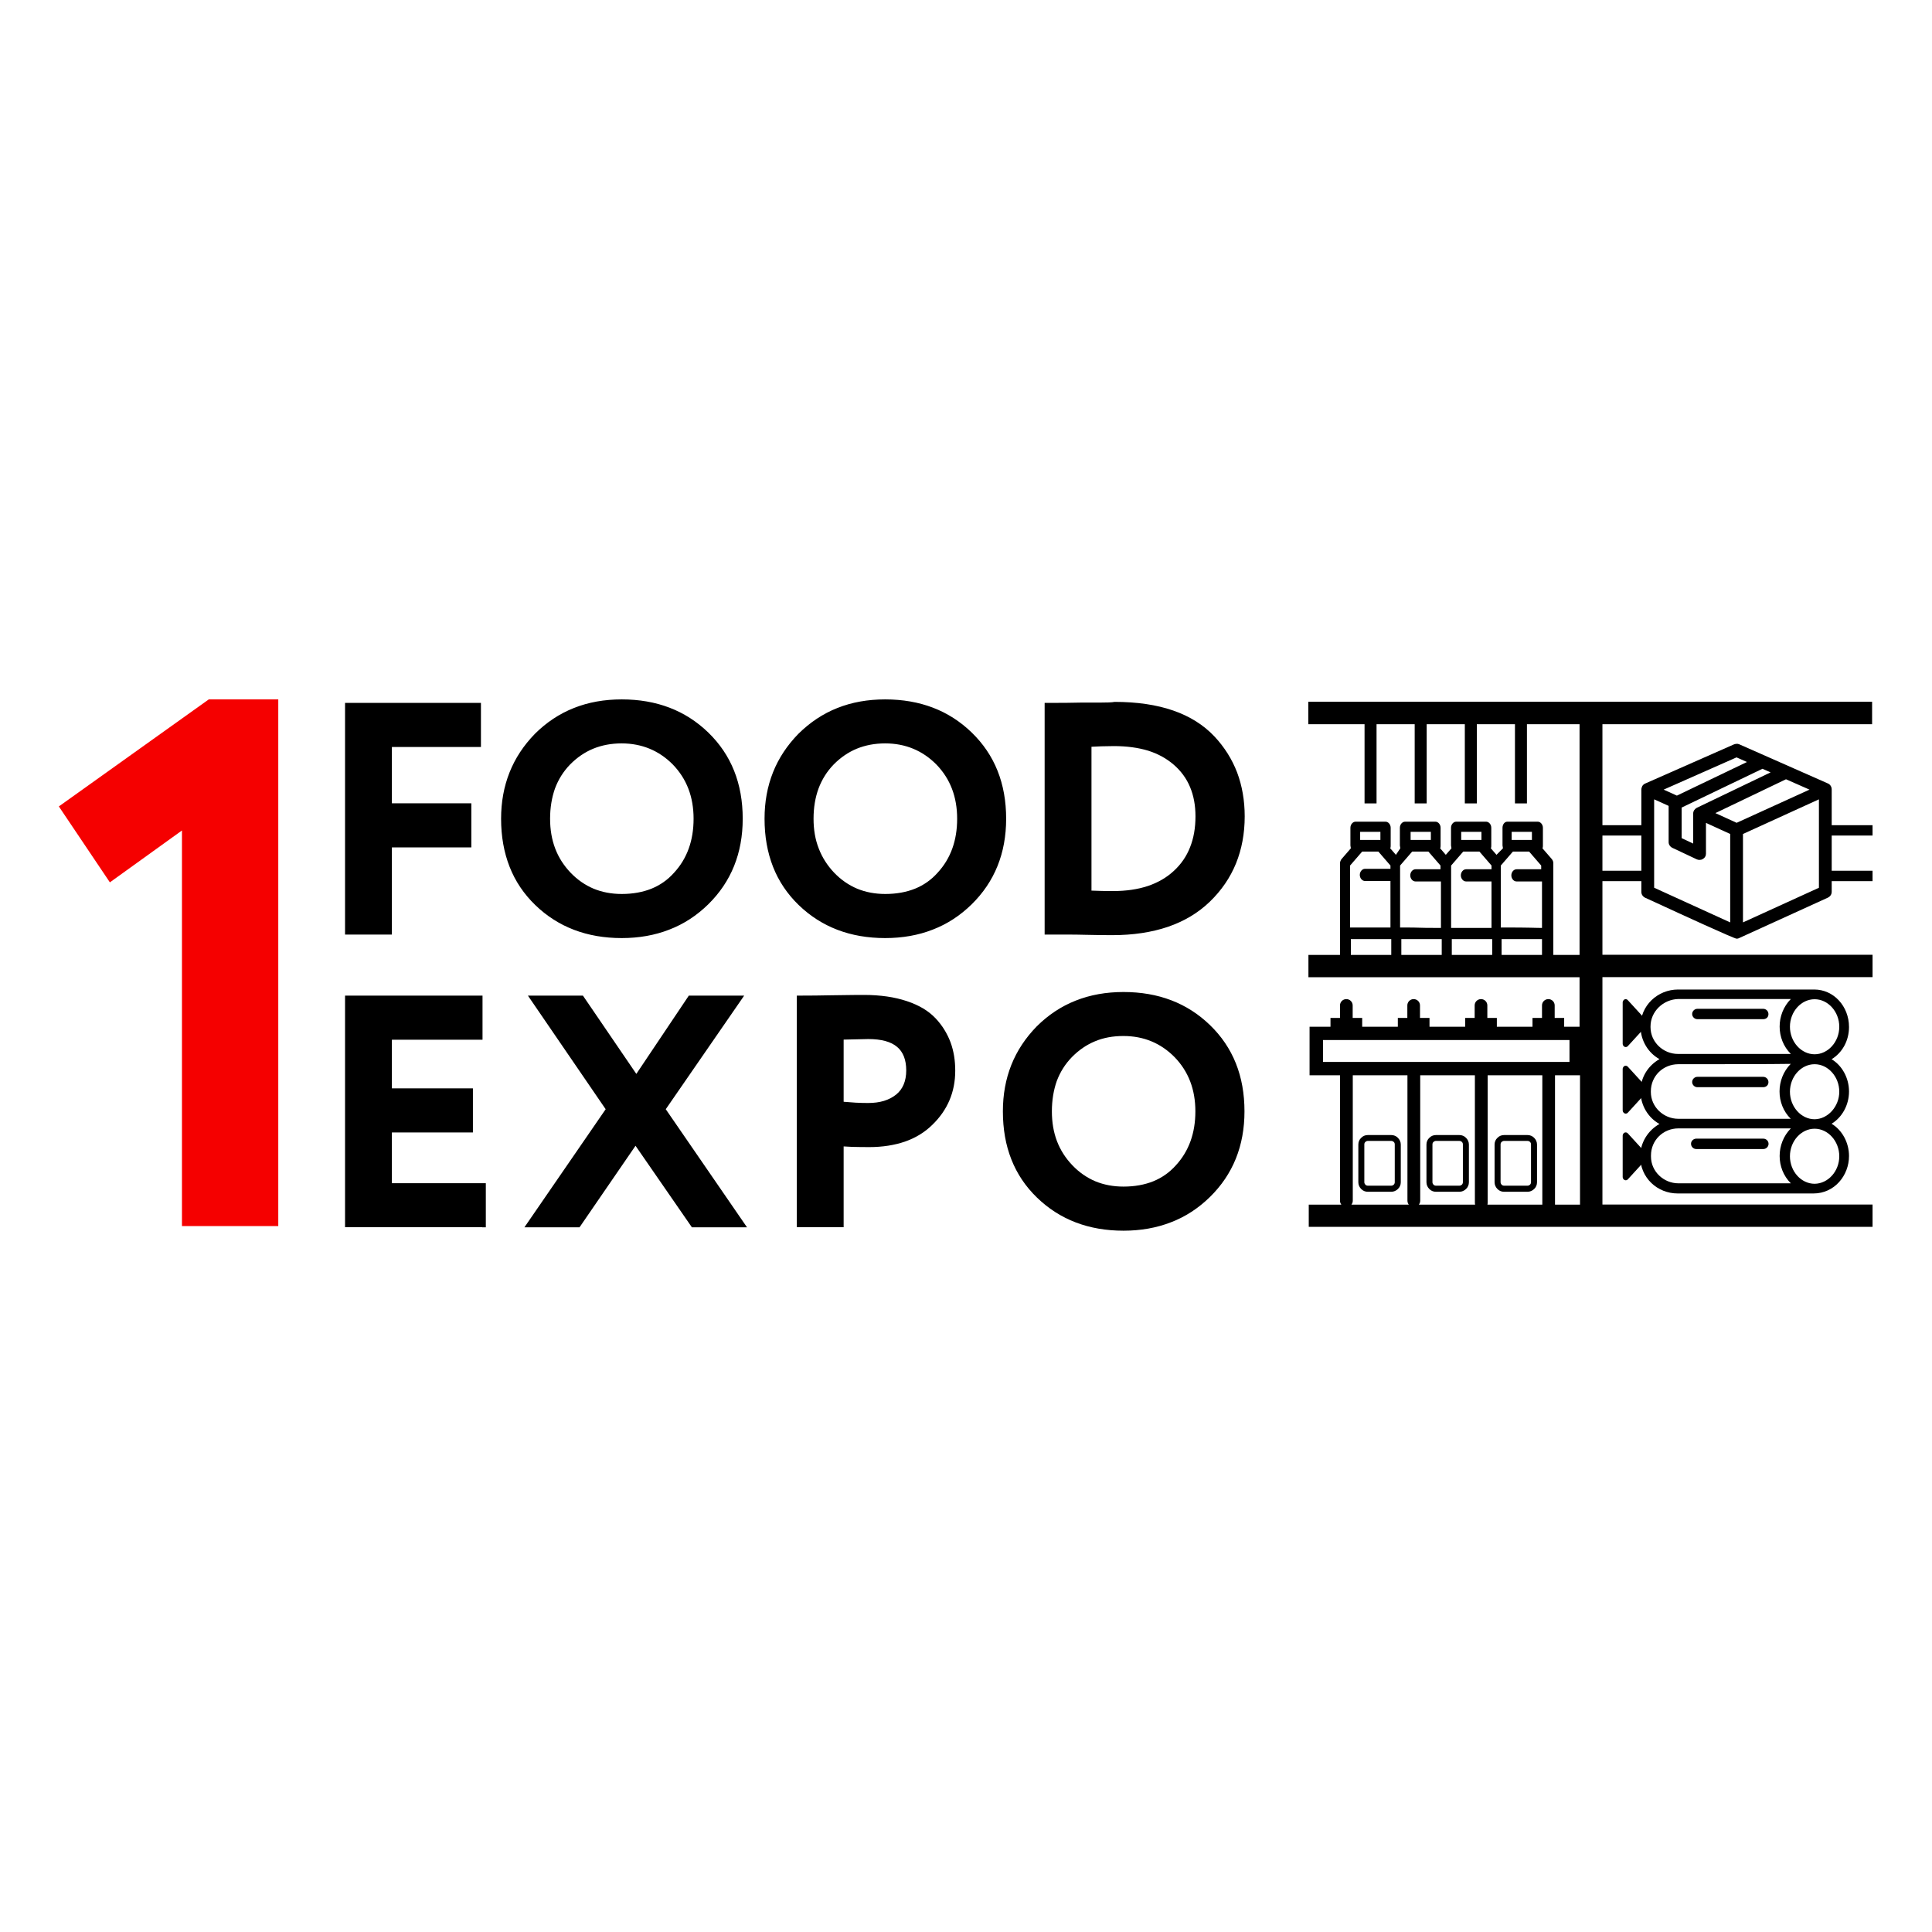
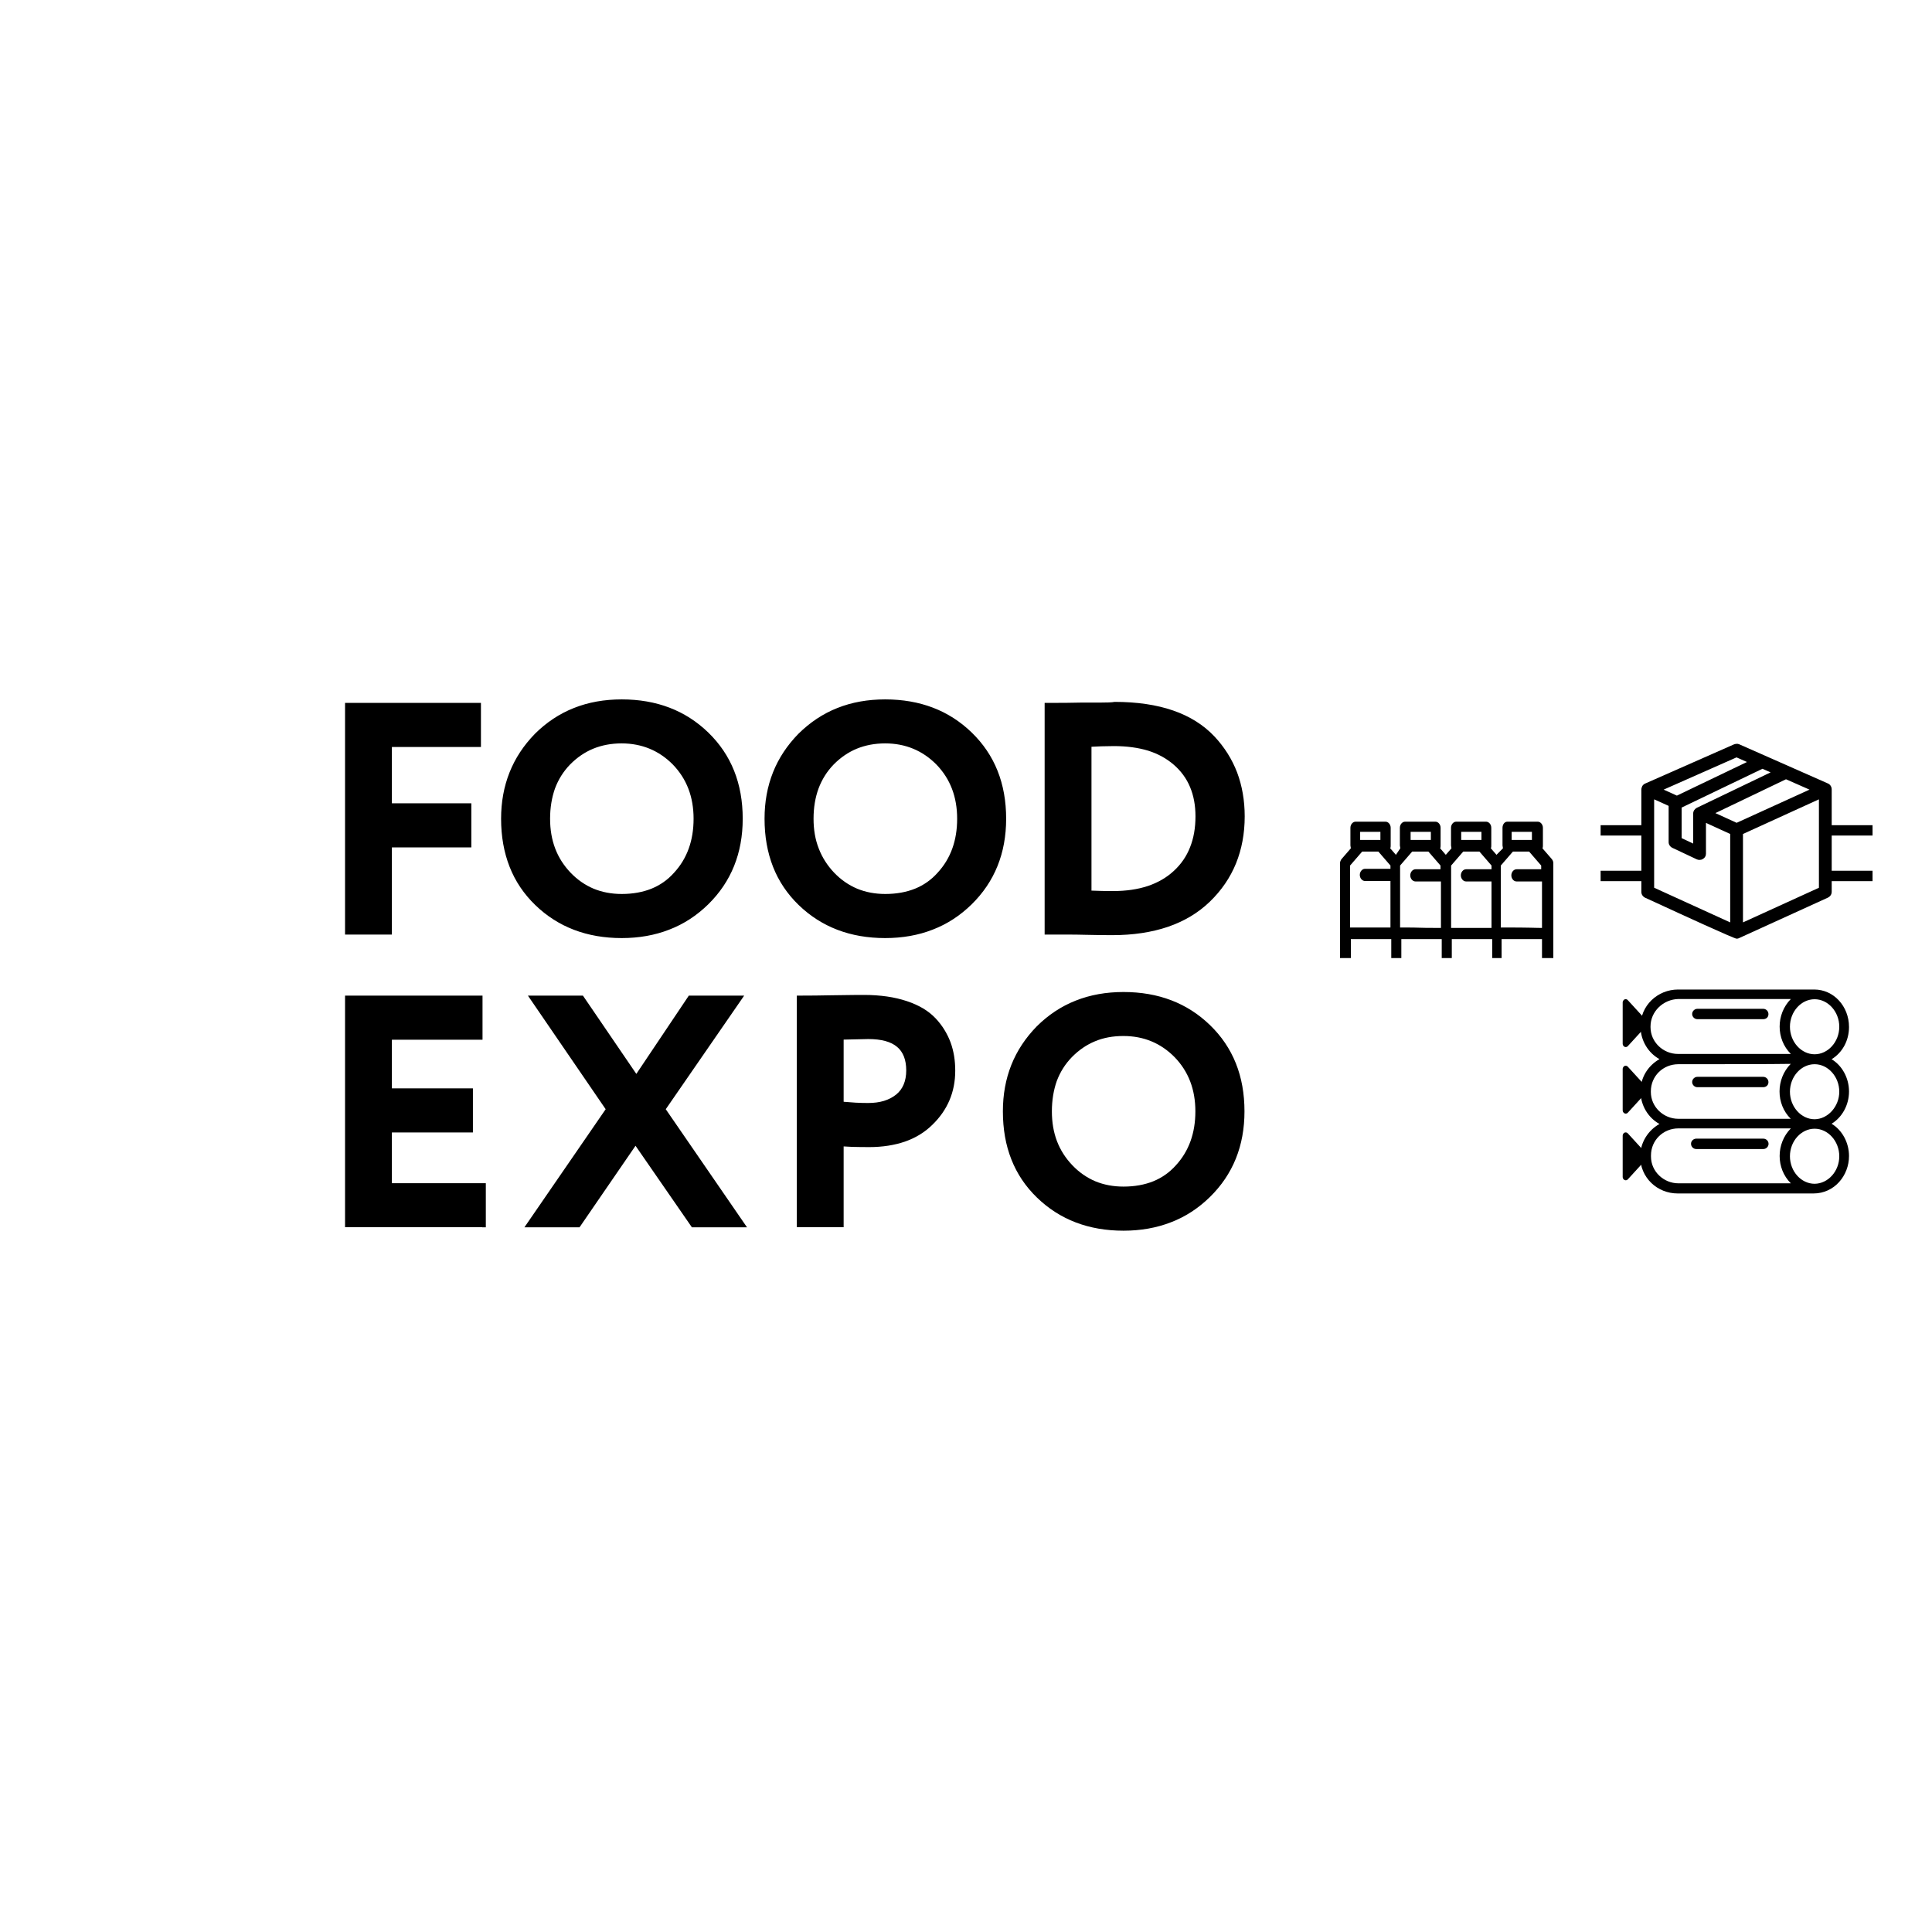
<svg xmlns="http://www.w3.org/2000/svg" width="400" zoomAndPan="magnify" viewBox="0 0 300 300" height="400" preserveAspectRatio="xMidYMid meet" version="1.0">
  <defs>
    <clipPath id="75b2a58a20">
      <path d="M 53 108.602 L 194 108.602 L 194 191.102 L 53 191.102 Z M 53 108.602 " clip-rule="nonzero" />
    </clipPath>
    <clipPath id="0c0d0445af">
-       <path d="M 9 108.602 L 44 108.602 L 44 191 L 9 191 Z M 9 108.602 " clip-rule="nonzero" />
-     </clipPath>
+       </clipPath>
    <clipPath id="be52a8fc36">
-       <path d="M 203 108.602 L 291 108.602 L 291 191 L 203 191 Z M 203 108.602 " clip-rule="nonzero" />
-     </clipPath>
+       </clipPath>
  </defs>
  <g clip-path="url(#75b2a58a20)">
    <path fill="#000000" d="M 163.336 172.57 C 163.336 174.27 163.598 175.809 164.125 177.195 C 164.652 178.578 165.461 179.84 166.516 180.941 C 167.57 182.047 168.766 182.871 170.082 183.43 C 171.398 183.973 172.859 184.254 174.457 184.254 C 176.18 184.254 177.727 183.973 179.078 183.43 C 180.414 182.887 181.594 182.062 182.578 180.961 C 184.613 178.754 185.617 175.949 185.617 172.57 C 185.617 169.172 184.543 166.371 182.383 164.145 C 181.312 163.059 180.098 162.234 178.781 161.691 C 177.461 161.148 176.023 160.871 174.441 160.871 C 172.824 160.871 171.363 161.133 170.031 161.691 C 168.711 162.234 167.516 163.059 166.445 164.145 C 165.391 165.23 164.617 166.473 164.09 167.875 C 163.598 169.277 163.336 170.852 163.336 172.57 M 155.727 172.57 C 155.727 169.961 156.164 167.559 157.043 165.352 C 157.922 163.148 159.238 161.168 160.98 159.379 C 162.754 157.613 164.773 156.262 167.043 155.371 C 169.293 154.477 171.77 154.039 174.457 154.039 C 179.871 154.039 184.352 155.754 187.883 159.172 C 191.469 162.637 193.242 167.105 193.242 172.57 C 193.242 177.93 191.449 182.363 187.883 185.863 C 186.09 187.617 184.086 188.93 181.84 189.789 C 179.605 190.664 177.129 191.102 174.457 191.102 C 169.047 191.102 164.566 189.387 161.031 185.969 C 159.258 184.254 157.922 182.273 157.043 180.031 C 156.164 177.809 155.727 175.32 155.727 172.57 Z M 134.832 161.344 L 131 161.43 L 131 171.082 C 131.668 171.133 132.301 171.188 132.883 171.223 C 133.586 171.258 134.219 171.273 134.777 171.273 C 135.711 171.273 136.535 171.168 137.273 170.941 C 137.996 170.715 138.609 170.398 139.156 169.961 C 140.191 169.121 140.719 167.859 140.719 166.211 C 140.719 164.582 140.246 163.355 139.312 162.57 C 138.348 161.746 136.852 161.344 134.832 161.344 Z M 131 178.016 L 131 190.559 L 123.727 190.559 L 123.727 154.598 L 124.289 154.598 C 125.816 154.598 127.398 154.582 129.016 154.547 C 129.875 154.527 130.738 154.512 131.617 154.512 C 132.637 154.492 133.496 154.492 134.219 154.492 C 135.465 154.492 136.641 154.582 137.75 154.738 C 138.855 154.898 139.875 155.141 140.824 155.457 C 141.773 155.773 142.617 156.156 143.355 156.594 C 144.109 157.051 144.742 157.559 145.289 158.137 C 145.816 158.699 146.273 159.293 146.656 159.922 C 147.043 160.555 147.359 161.203 147.605 161.867 C 147.852 162.535 148.027 163.234 148.152 163.969 C 148.273 164.707 148.328 165.477 148.328 166.266 C 148.328 169.574 147.133 172.379 144.762 174.672 C 143.582 175.828 142.176 176.688 140.527 177.266 C 138.891 177.824 137.047 178.121 134.973 178.121 C 133.988 178.121 133.094 178.105 132.301 178.086 C 131.828 178.051 131.387 178.035 131 178.016 Z M 107.297 154.598 L 115.555 154.598 L 103.379 172.238 L 115.996 190.578 L 107.438 190.578 L 98.684 177.914 L 89.988 190.578 L 81.43 190.578 L 94.047 172.238 L 81.973 154.598 L 90.516 154.598 L 98.809 166.754 L 106.961 154.598 Z M 74.875 190.559 L 53.578 190.559 L 53.578 154.598 L 74.926 154.598 L 74.926 161.449 L 60.852 161.449 L 60.852 168.996 L 73.434 168.996 L 73.434 175.844 L 60.852 175.844 L 60.852 183.727 L 75.438 183.727 L 75.438 190.578 L 74.875 190.578 Z M 172.965 115.852 C 172.297 115.852 171.629 115.871 170.996 115.887 C 170.504 115.906 169.996 115.922 169.484 115.957 L 169.484 138.293 C 170.047 138.309 170.574 138.328 171.066 138.344 C 171.664 138.363 172.262 138.363 172.859 138.363 C 174.879 138.363 176.672 138.098 178.254 137.574 C 179.801 137.047 181.152 136.277 182.277 135.227 C 183.402 134.191 184.246 132.965 184.789 131.566 C 185.352 130.164 185.633 128.551 185.633 126.766 C 185.633 125.066 185.352 123.543 184.789 122.211 C 184.246 120.898 183.402 119.742 182.297 118.777 C 181.172 117.797 179.852 117.062 178.305 116.57 C 176.758 116.098 174.969 115.852 172.965 115.852 Z M 163.477 145.121 L 162.211 145.121 L 162.211 109.145 L 163.422 109.145 C 164.949 109.145 166.496 109.129 168.062 109.094 C 168.957 109.074 172.383 109.164 173.07 108.988 C 180.027 108.988 185.195 110.773 188.57 114.348 C 190.133 116.012 191.309 117.887 192.102 119.953 C 192.875 122.02 193.277 124.297 193.277 126.766 C 193.277 129.43 192.82 131.863 191.926 134.07 C 191.027 136.277 189.676 138.258 187.867 140.008 C 186.074 141.742 183.91 143.039 181.363 143.914 C 178.832 144.773 175.953 145.211 172.699 145.211 C 171.434 145.211 170.031 145.191 168.5 145.156 C 167.781 145.141 167.008 145.121 166.18 145.121 C 165.461 145.121 164.566 145.121 163.477 145.121 Z M 126.328 127.133 C 126.328 128.832 126.59 130.375 127.137 131.758 C 127.664 133.141 128.473 134.402 129.523 135.508 C 130.578 136.609 131.773 137.434 133.094 137.992 C 134.41 138.535 135.867 138.816 137.469 138.816 C 139.191 138.816 140.734 138.535 142.09 137.992 C 143.426 137.449 144.602 136.629 145.586 135.523 C 147.625 133.316 148.625 130.516 148.625 127.133 C 148.625 123.734 147.555 120.934 145.395 118.707 C 144.32 117.621 143.109 116.801 141.789 116.258 C 140.473 115.715 139.031 115.434 137.449 115.434 C 135.832 115.434 134.375 115.715 133.039 116.258 C 131.723 116.801 130.527 117.621 129.453 118.707 C 128.402 119.793 127.629 121.039 127.102 122.441 C 126.59 123.84 126.328 125.398 126.328 127.133 Z M 118.719 127.133 C 118.719 124.523 119.156 122.125 120.035 119.918 C 120.914 117.711 122.234 115.73 123.973 113.945 C 125.766 112.176 127.77 110.828 130.035 109.934 C 132.285 109.039 134.762 108.602 137.449 108.602 C 142.863 108.602 147.344 110.32 150.875 113.734 C 154.461 117.203 156.234 121.668 156.234 127.133 C 156.234 132.492 154.441 136.926 150.875 140.43 C 149.082 142.18 147.078 143.492 144.832 144.352 C 142.598 145.227 140.121 145.664 137.449 145.664 C 132.039 145.664 127.559 143.949 124.023 140.535 C 122.25 138.816 120.914 136.836 120.035 134.594 C 119.156 132.352 118.719 129.867 118.719 127.133 Z M 85.418 127.133 C 85.418 128.832 85.684 130.375 86.211 131.758 C 86.734 133.141 87.543 134.402 88.598 135.508 C 89.652 136.609 90.848 137.434 92.168 137.992 C 93.484 138.535 94.941 138.816 96.543 138.816 C 98.266 138.816 99.809 138.535 101.164 137.992 C 102.5 137.449 103.676 136.629 104.66 135.523 C 106.699 133.316 107.699 130.516 107.699 127.133 C 107.699 123.734 106.629 120.934 104.469 118.707 C 103.395 117.621 102.184 116.801 100.863 116.258 C 99.547 115.715 98.09 115.434 96.523 115.434 C 94.906 115.434 93.449 115.715 92.113 116.258 C 90.797 116.801 89.602 117.621 88.527 118.707 C 87.473 119.793 86.699 121.039 86.176 122.441 C 85.684 123.84 85.418 125.398 85.418 127.133 Z M 77.809 127.133 C 77.809 124.523 78.25 122.125 79.129 119.918 C 80.008 117.711 81.324 115.73 83.062 113.945 C 84.84 112.176 86.859 110.828 89.125 109.934 C 91.375 109.039 93.852 108.602 96.543 108.602 C 101.953 108.602 106.434 110.32 109.969 113.734 C 113.551 117.203 115.328 121.668 115.328 127.133 C 115.328 132.492 113.535 136.926 109.969 140.43 C 108.176 142.18 106.172 143.492 103.922 144.352 C 101.691 145.227 99.211 145.664 96.543 145.664 C 91.129 145.664 86.648 143.949 83.117 140.535 C 81.34 138.816 80.008 136.836 79.129 134.594 C 78.25 132.352 77.809 129.867 77.809 127.133 Z M 60.289 145.121 L 53.578 145.121 L 53.578 109.145 L 74.68 109.145 L 74.68 115.992 L 60.852 115.992 L 60.852 124.734 L 73.188 124.734 L 73.188 131.582 L 60.852 131.582 L 60.852 145.121 Z M 60.289 145.121 " fill-opacity="1" fill-rule="evenodd" />
  </g>
  <g clip-path="url(#0c0d0445af)">
-     <path fill="#f50000" d="M 17.062 137.012 L 9.137 125.223 L 32.418 108.602 L 43.211 108.602 L 43.211 190.383 L 28.254 190.383 L 28.254 128.957 Z M 17.062 137.012 " fill-opacity="1" fill-rule="evenodd" />
-   </g>
+     </g>
  <path fill="#000000" d="M 233.168 148.766 L 233.168 145.824 L 239.441 145.824 L 239.441 148.766 L 241.199 148.766 L 241.199 134.035 C 241.199 133.824 241.129 133.598 240.953 133.387 L 239.512 131.723 C 239.582 131.582 239.582 131.426 239.582 131.285 L 239.582 128.535 C 239.582 128.027 239.211 127.59 238.773 127.59 L 234.062 127.59 C 233.625 127.59 233.309 128.027 233.309 128.535 L 233.309 131.285 C 233.309 131.426 233.379 131.582 233.379 131.723 L 232.375 132.738 L 231.496 131.723 C 231.566 131.582 231.566 131.426 231.566 131.285 L 231.566 128.535 C 231.566 128.027 231.199 127.59 230.758 127.59 L 226.121 127.59 C 225.68 127.59 225.312 128.027 225.312 128.535 L 225.312 131.285 C 225.312 131.426 225.383 131.582 225.383 131.723 L 224.504 132.738 L 223.625 131.723 C 223.695 131.582 223.695 131.426 223.695 131.285 L 223.695 128.535 C 223.695 128.027 223.328 127.59 222.887 127.59 L 218.18 127.59 C 217.738 127.59 217.371 128.027 217.371 128.535 L 217.371 131.285 C 217.371 131.426 217.441 131.582 217.441 131.723 L 216.754 132.738 L 215.875 131.723 C 215.945 131.582 215.945 131.426 215.945 131.285 L 215.945 128.535 C 215.945 128.027 215.578 127.59 215.137 127.59 L 210.5 127.59 C 210.059 127.59 209.691 128.027 209.691 128.535 L 209.691 131.285 C 209.691 131.426 209.762 131.582 209.762 131.723 L 208.32 133.387 C 208.195 133.527 208.074 133.824 208.074 134.035 L 208.074 148.766 L 209.762 148.766 L 209.762 145.824 L 216.035 145.824 L 216.035 148.766 L 217.598 148.766 L 217.598 145.824 L 223.871 145.824 L 223.871 148.766 L 225.434 148.766 L 225.434 145.824 L 231.707 145.824 L 231.707 148.766 Z M 239.441 134.98 L 235.488 134.98 C 235.047 134.98 234.68 135.418 234.68 135.926 C 234.68 136.434 235.047 136.871 235.488 136.871 L 239.441 136.871 L 239.441 144.09 C 238.191 144.09 238.141 144.02 233.043 144.02 L 233.043 134.402 L 234.926 132.23 L 237.438 132.23 L 239.316 134.402 L 239.316 134.98 Z M 234.73 129.164 L 237.875 129.164 L 237.875 130.426 L 234.73 130.426 Z M 231.602 134.98 L 227.648 134.98 C 227.211 134.98 226.84 135.418 226.84 135.926 C 226.84 136.434 227.211 136.871 227.648 136.871 L 231.602 136.871 L 231.602 144.09 L 225.328 144.09 L 225.328 134.402 L 227.211 132.23 L 229.723 132.23 L 231.602 134.402 Z M 226.895 129.164 L 230.039 129.164 L 230.039 130.426 L 226.895 130.426 Z M 223.75 134.98 L 219.793 134.98 C 219.355 134.98 218.984 135.418 218.984 135.926 C 218.984 136.434 219.355 136.871 219.793 136.871 L 223.75 136.871 L 223.75 144.09 C 219.32 144.09 221.375 144.02 217.406 144.02 L 217.406 134.402 L 219.285 132.23 L 221.797 132.23 L 223.68 134.402 L 223.68 134.98 Z M 219.039 129.164 L 222.184 129.164 L 222.184 130.426 L 219.039 130.426 Z M 211.203 129.164 L 214.348 129.164 L 214.348 130.426 L 211.203 130.426 Z M 211.52 132.23 L 214.031 132.23 L 215.91 134.402 L 215.91 134.91 L 211.957 134.91 C 211.52 134.91 211.148 135.348 211.148 135.855 C 211.148 136.363 211.52 136.801 211.957 136.801 L 215.91 136.801 L 215.91 144.02 L 209.637 144.02 L 209.637 134.402 Z M 211.52 132.23 " fill-opacity="1" fill-rule="nonzero" />
  <path fill="#000000" d="M 257.68 174.531 C 255.922 173.551 254.801 171.695 254.73 169.594 C 254.73 169.523 254.73 169.469 254.73 169.469 C 254.73 167.367 255.852 165.512 257.68 164.461 C 255.922 163.48 254.801 161.621 254.73 159.52 C 254.66 156.121 257.434 153.652 260.562 153.652 C 261.125 153.652 263.832 153.652 281.719 153.652 C 284.727 153.652 287.113 156.246 287.113 159.469 C 287.113 161.641 286.043 163.48 284.41 164.477 C 286.043 165.457 287.113 167.387 287.113 169.488 C 287.113 171.59 286.043 173.5 284.41 174.496 C 286.043 175.477 287.113 177.406 287.113 179.508 C 287.113 182.535 284.848 185.32 281.598 185.32 L 260.512 185.32 C 257.363 185.32 254.676 182.906 254.676 179.508 C 254.73 177.371 255.922 175.512 257.68 174.531 M 260.617 165.25 C 258.227 165.25 256.344 167.105 256.344 169.453 C 256.344 169.523 256.344 169.523 256.344 169.574 C 256.344 171.871 258.297 173.727 260.617 173.727 L 278.066 173.727 C 275.746 171.43 275.746 167.543 278.066 165.195 C 276.746 165.25 261.809 165.25 260.617 165.25 Z M 256.293 159.379 C 256.293 159.449 256.293 159.449 256.293 159.504 C 256.293 161.797 258.242 163.656 260.562 163.656 L 278.082 163.656 C 275.762 161.359 275.762 157.473 278.082 155.125 L 260.633 155.125 C 258.242 155.176 256.293 157.086 256.293 159.379 Z M 285.602 159.434 C 285.602 157.086 283.848 155.16 281.773 155.16 C 279.699 155.16 277.941 157.07 277.941 159.434 C 277.941 161.781 279.699 163.707 281.773 163.707 C 283.848 163.707 285.602 161.781 285.602 159.434 Z M 285.602 169.523 C 285.602 167.176 283.848 165.25 281.773 165.25 C 279.699 165.25 277.941 167.156 277.941 169.523 C 277.941 171.871 279.699 173.797 281.773 173.797 C 283.848 173.777 285.602 171.801 285.602 169.523 Z M 285.602 179.543 C 285.602 177.195 283.848 175.266 281.773 175.266 C 279.699 175.266 277.941 177.176 277.941 179.543 C 277.941 181.906 279.699 183.816 281.773 183.816 C 283.848 183.797 285.602 181.887 285.602 179.543 Z M 263.391 176.809 L 273.812 176.809 C 274.25 176.809 274.621 177.176 274.621 177.613 C 274.621 178.051 274.25 178.422 273.812 178.422 L 263.391 178.422 C 262.953 178.422 262.582 178.051 262.582 177.613 C 262.566 177.195 262.953 176.809 263.391 176.809 Z M 273.793 168.82 L 263.566 168.82 C 263.129 168.82 262.758 168.453 262.758 168.016 C 262.758 167.578 263.129 167.211 263.566 167.211 L 273.793 167.211 C 274.234 167.211 274.602 167.578 274.602 168.016 C 274.621 168.508 274.234 168.82 273.793 168.82 Z M 273.793 158.258 L 263.566 158.258 C 263.129 158.258 262.758 157.891 262.758 157.453 C 262.758 157.016 263.129 156.648 263.566 156.648 L 273.793 156.648 C 274.234 156.648 274.602 157.016 274.602 157.453 C 274.621 157.961 274.234 158.258 273.793 158.258 Z M 256.363 179.594 C 256.363 181.887 258.312 183.746 260.633 183.746 L 278.082 183.746 C 275.762 181.449 275.762 177.562 278.082 175.215 C 276.766 175.215 261.828 175.215 260.633 175.215 C 258.242 175.215 256.363 177.07 256.363 179.418 C 256.363 179.543 256.363 179.594 256.363 179.594 Z M 256.363 179.594 " fill-opacity="1" fill-rule="nonzero" />
  <path fill="#000000" d="M 255.695 158.504 L 252.762 155.301 C 252.586 155.105 252.285 155.105 252.109 155.301 C 252.023 155.406 251.969 155.527 251.969 155.668 L 251.969 162.059 C 251.969 162.34 252.18 162.586 252.445 162.586 C 252.586 162.586 252.707 162.516 252.797 162.41 L 255.695 159.242 C 255.871 159.047 255.871 158.715 255.695 158.504 Z M 255.695 158.504 " fill-opacity="1" fill-rule="nonzero" />
-   <path fill="#000000" d="M 255.695 168.84 L 252.762 165.633 C 252.586 165.441 252.285 165.441 252.109 165.633 C 252.023 165.738 251.969 165.863 251.969 166 L 251.969 172.395 C 251.969 172.676 252.18 172.922 252.445 172.922 C 252.586 172.922 252.707 172.852 252.797 172.746 L 255.695 169.574 C 255.871 169.383 255.871 169.051 255.695 168.84 Z M 255.695 168.84 " fill-opacity="1" fill-rule="nonzero" />
+   <path fill="#000000" d="M 255.695 168.84 L 252.762 165.633 C 252.586 165.441 252.285 165.441 252.109 165.633 C 252.023 165.738 251.969 165.863 251.969 166 L 251.969 172.395 C 251.969 172.676 252.18 172.922 252.445 172.922 C 252.586 172.922 252.707 172.852 252.797 172.746 L 255.695 169.574 C 255.871 169.383 255.871 169.051 255.695 168.84 Z " fill-opacity="1" fill-rule="nonzero" />
  <path fill="#000000" d="M 255.695 179.191 L 252.762 175.984 C 252.586 175.793 252.285 175.793 252.109 175.984 C 252.023 176.09 251.969 176.215 251.969 176.352 L 251.969 182.746 C 251.969 183.027 252.18 183.273 252.445 183.273 C 252.586 183.273 252.707 183.203 252.797 183.098 L 255.695 179.926 C 255.871 179.715 255.871 179.383 255.695 179.191 Z M 255.695 179.191 " fill-opacity="1" fill-rule="nonzero" />
  <g clip-path="url(#be52a8fc36)">
    <path fill="#000000" d="M 243.711 161.5 L 205.438 161.5 L 205.438 164.898 L 243.711 164.898 Z M 216.035 177.16 L 212.398 177.16 C 212.238 177.16 212.117 177.23 212.012 177.316 C 211.906 177.422 211.852 177.543 211.852 177.703 L 211.852 183.57 C 211.852 183.727 211.922 183.852 212.012 183.957 C 212.117 184.059 212.258 184.113 212.398 184.113 L 216.035 184.113 C 216.191 184.113 216.316 184.043 216.422 183.957 C 216.527 183.852 216.578 183.711 216.578 183.57 L 216.578 177.703 C 216.578 177.543 216.527 177.422 216.422 177.316 C 216.316 177.23 216.191 177.16 216.035 177.16 Z M 212.398 176.25 L 216.035 176.25 C 216.438 176.25 216.809 176.406 217.07 176.688 C 217.336 176.949 217.512 177.316 217.512 177.719 L 217.512 183.586 C 217.512 183.992 217.352 184.359 217.07 184.621 C 216.809 184.883 216.438 185.059 216.035 185.059 L 212.398 185.059 C 211.992 185.059 211.625 184.902 211.359 184.621 C 211.098 184.359 210.922 183.992 210.922 183.586 L 210.922 177.719 C 210.922 177.316 211.078 176.949 211.359 176.688 C 211.625 176.406 211.977 176.25 212.398 176.25 Z M 226.613 177.16 L 222.977 177.16 C 222.816 177.16 222.695 177.23 222.59 177.316 C 222.484 177.422 222.43 177.543 222.43 177.703 L 222.43 183.57 C 222.43 183.727 222.5 183.852 222.59 183.957 C 222.695 184.059 222.836 184.113 222.977 184.113 L 226.613 184.113 C 226.77 184.113 226.895 184.043 227 183.957 C 227.105 183.852 227.156 183.711 227.156 183.57 L 227.156 177.703 C 227.156 177.543 227.105 177.422 227 177.316 C 226.91 177.23 226.77 177.16 226.613 177.16 Z M 222.977 176.25 L 226.613 176.25 C 227.016 176.25 227.387 176.406 227.648 176.688 C 227.914 176.949 228.09 177.316 228.09 177.719 L 228.09 183.586 C 228.09 183.992 227.93 184.359 227.648 184.621 C 227.387 184.883 227.016 185.059 226.613 185.059 L 222.977 185.059 C 222.57 185.059 222.203 184.902 221.938 184.621 C 221.676 184.359 221.5 183.992 221.5 183.586 L 221.5 177.719 C 221.5 177.316 221.656 176.949 221.938 176.688 C 222.203 176.406 222.57 176.25 222.977 176.25 Z M 237.191 177.16 L 233.555 177.16 C 233.395 177.16 233.273 177.23 233.168 177.316 C 233.062 177.422 233.008 177.543 233.008 177.703 L 233.008 183.57 C 233.008 183.727 233.078 183.852 233.168 183.957 C 233.273 184.059 233.414 184.113 233.555 184.113 L 237.191 184.113 C 237.348 184.113 237.473 184.043 237.578 183.957 C 237.684 183.852 237.734 183.711 237.734 183.57 L 237.734 177.703 C 237.734 177.543 237.684 177.422 237.578 177.316 C 237.488 177.23 237.348 177.16 237.191 177.16 Z M 233.555 176.25 L 237.191 176.25 C 237.594 176.25 237.965 176.406 238.227 176.688 C 238.492 176.949 238.668 177.316 238.668 177.719 L 238.668 183.586 C 238.668 183.992 238.508 184.359 238.227 184.621 C 237.965 184.883 237.594 185.059 237.191 185.059 L 233.555 185.059 C 233.148 185.059 232.781 184.902 232.516 184.621 C 232.254 184.359 232.078 183.992 232.078 183.586 L 232.078 177.719 C 232.078 177.316 232.234 176.949 232.516 176.688 C 232.781 176.406 233.148 176.25 233.555 176.25 Z M 241.461 187.055 L 245.344 187.055 L 245.344 166.965 L 241.461 166.965 Z M 230.969 187.055 L 239.492 187.055 L 239.492 166.965 L 231.004 166.965 L 231.004 186.828 C 230.988 186.898 230.988 186.984 230.969 187.055 Z M 220.32 187.055 L 229.055 187.055 C 229.039 186.984 229.02 186.898 229.02 186.828 L 229.02 166.965 L 220.531 166.965 L 220.531 186.461 C 220.531 186.688 220.445 186.879 220.32 187.055 Z M 209.848 187.055 L 218.758 187.055 C 218.637 186.898 218.547 186.688 218.547 186.461 L 218.547 166.965 L 210.059 166.965 L 210.059 186.461 C 210.059 186.688 209.973 186.879 209.848 187.055 Z M 203.223 187.055 L 208.285 187.055 C 208.16 186.898 208.074 186.688 208.074 186.461 L 208.074 166.965 L 203.348 166.965 L 203.348 159.434 L 206.598 159.434 L 206.598 158.066 L 208.074 158.066 L 208.074 156.121 C 208.074 155.578 208.512 155.141 209.059 155.141 C 209.602 155.141 210.043 155.578 210.043 156.121 L 210.043 158.066 L 211.52 158.066 L 211.52 159.434 L 217.055 159.434 L 217.055 158.066 L 218.531 158.066 L 218.531 156.121 C 218.531 155.578 218.969 155.141 219.512 155.141 C 220.059 155.141 220.496 155.578 220.496 156.121 L 220.496 158.066 L 221.973 158.066 L 221.973 159.434 L 227.508 159.434 L 227.508 158.066 L 228.984 158.066 L 228.984 156.121 C 228.984 155.578 229.426 155.141 229.969 155.141 C 230.516 155.141 230.953 155.578 230.953 156.121 L 230.953 158.066 L 232.43 158.066 L 232.43 159.434 L 237.965 159.434 L 237.965 158.066 L 239.441 158.066 L 239.441 156.121 C 239.441 155.578 239.879 155.141 240.426 155.141 C 240.969 155.141 241.41 155.578 241.41 156.121 L 241.41 158.066 L 242.883 158.066 L 242.883 159.434 L 245.273 159.434 L 245.273 151.742 L 203.172 151.742 L 203.172 148.277 L 245.273 148.277 L 245.273 112.457 L 237.102 112.457 L 237.102 124.75 L 235.242 124.75 L 235.242 112.457 L 229.32 112.457 L 229.32 124.75 L 227.457 124.75 L 227.457 112.457 L 221.535 112.457 L 221.535 124.75 L 219.672 124.75 L 219.672 112.457 L 213.75 112.457 L 213.75 124.75 L 211.887 124.75 L 211.887 112.457 L 203.152 112.457 L 203.152 108.969 L 290.699 108.969 L 290.699 112.457 L 248.824 112.457 L 248.824 148.258 L 290.77 148.258 L 290.77 151.727 L 248.824 151.727 L 248.824 187.039 L 290.77 187.039 L 290.77 190.508 L 203.223 190.508 Z M 203.223 187.055 " fill-opacity="1" fill-rule="nonzero" />
  </g>
  <path fill="#000000" d="M 270.07 115.574 L 283.828 121.652 C 284.039 121.738 284.18 121.879 284.285 122.055 C 284.391 122.23 284.426 122.422 284.426 122.633 L 284.426 138.465 C 284.426 138.66 284.375 138.852 284.27 139.008 C 284.164 139.168 284.023 139.289 283.848 139.379 L 270.086 145.648 C 270.016 145.684 269.945 145.719 269.859 145.734 C 269.789 145.754 269.719 145.754 269.648 145.754 C 269.277 145.754 260.965 141.934 257.172 140.184 L 255.449 139.395 C 255.273 139.309 255.133 139.184 255.027 139.027 C 254.922 138.871 254.867 138.676 254.867 138.484 L 254.867 122.648 C 254.867 122.441 254.922 122.246 255.008 122.07 C 255.113 121.898 255.254 121.758 255.465 121.668 L 269.242 115.59 C 269.383 115.539 269.523 115.504 269.648 115.504 C 269.789 115.484 269.93 115.52 270.07 115.574 M 263.074 125.801 C 263.18 125.645 263.32 125.523 263.48 125.434 L 274.938 119.934 L 273.672 119.375 L 261.125 125.398 L 261.125 130.148 L 262.918 130.988 L 262.918 126.328 C 262.918 126.137 262.969 125.961 263.074 125.801 Z M 271.266 118.324 L 269.648 117.605 L 258.332 122.613 L 260.387 123.543 Z M 256.871 137.852 L 268.664 143.23 L 268.664 129.5 L 264.902 127.781 L 264.902 132.547 C 264.902 132.723 264.867 132.879 264.781 133.02 C 264.711 133.16 264.586 133.281 264.445 133.371 C 264.359 133.422 264.27 133.457 264.184 133.492 C 264.094 133.508 263.988 133.527 263.902 133.527 C 263.832 133.527 263.762 133.508 263.691 133.508 C 263.621 133.492 263.551 133.473 263.48 133.441 L 259.684 131.652 C 259.508 131.566 259.367 131.441 259.262 131.285 C 259.156 131.129 259.105 130.953 259.105 130.758 L 259.105 125.137 L 256.855 124.121 L 256.855 137.852 Z M 266.363 126.258 L 269.664 127.766 L 280.98 122.613 L 277.328 121.004 Z M 270.648 143.23 L 282.441 137.852 L 282.441 124.121 L 270.648 129.5 Z M 270.648 143.23 " fill-opacity="1" fill-rule="nonzero" />
  <path fill="#000000" d="M 248.543 136.82 L 255.449 136.82 C 255.816 136.82 256.117 136.453 256.117 136.016 C 256.117 135.578 255.801 135.207 255.449 135.207 L 248.543 135.207 Z M 282.723 136.82 L 290.77 136.82 L 290.77 135.207 L 282.723 135.207 Z M 283.617 129.742 L 290.77 129.742 L 290.77 128.133 L 283.617 128.133 C 283.285 128.133 282.984 128.5 282.984 128.938 C 283.004 129.43 283.285 129.742 283.617 129.742 Z M 248.543 129.742 L 255.605 129.742 C 255.922 129.742 256.203 129.375 256.203 128.938 C 256.203 128.5 255.941 128.133 255.605 128.133 L 248.543 128.133 Z M 248.543 129.742 " fill-opacity="1" fill-rule="nonzero" />
</svg>